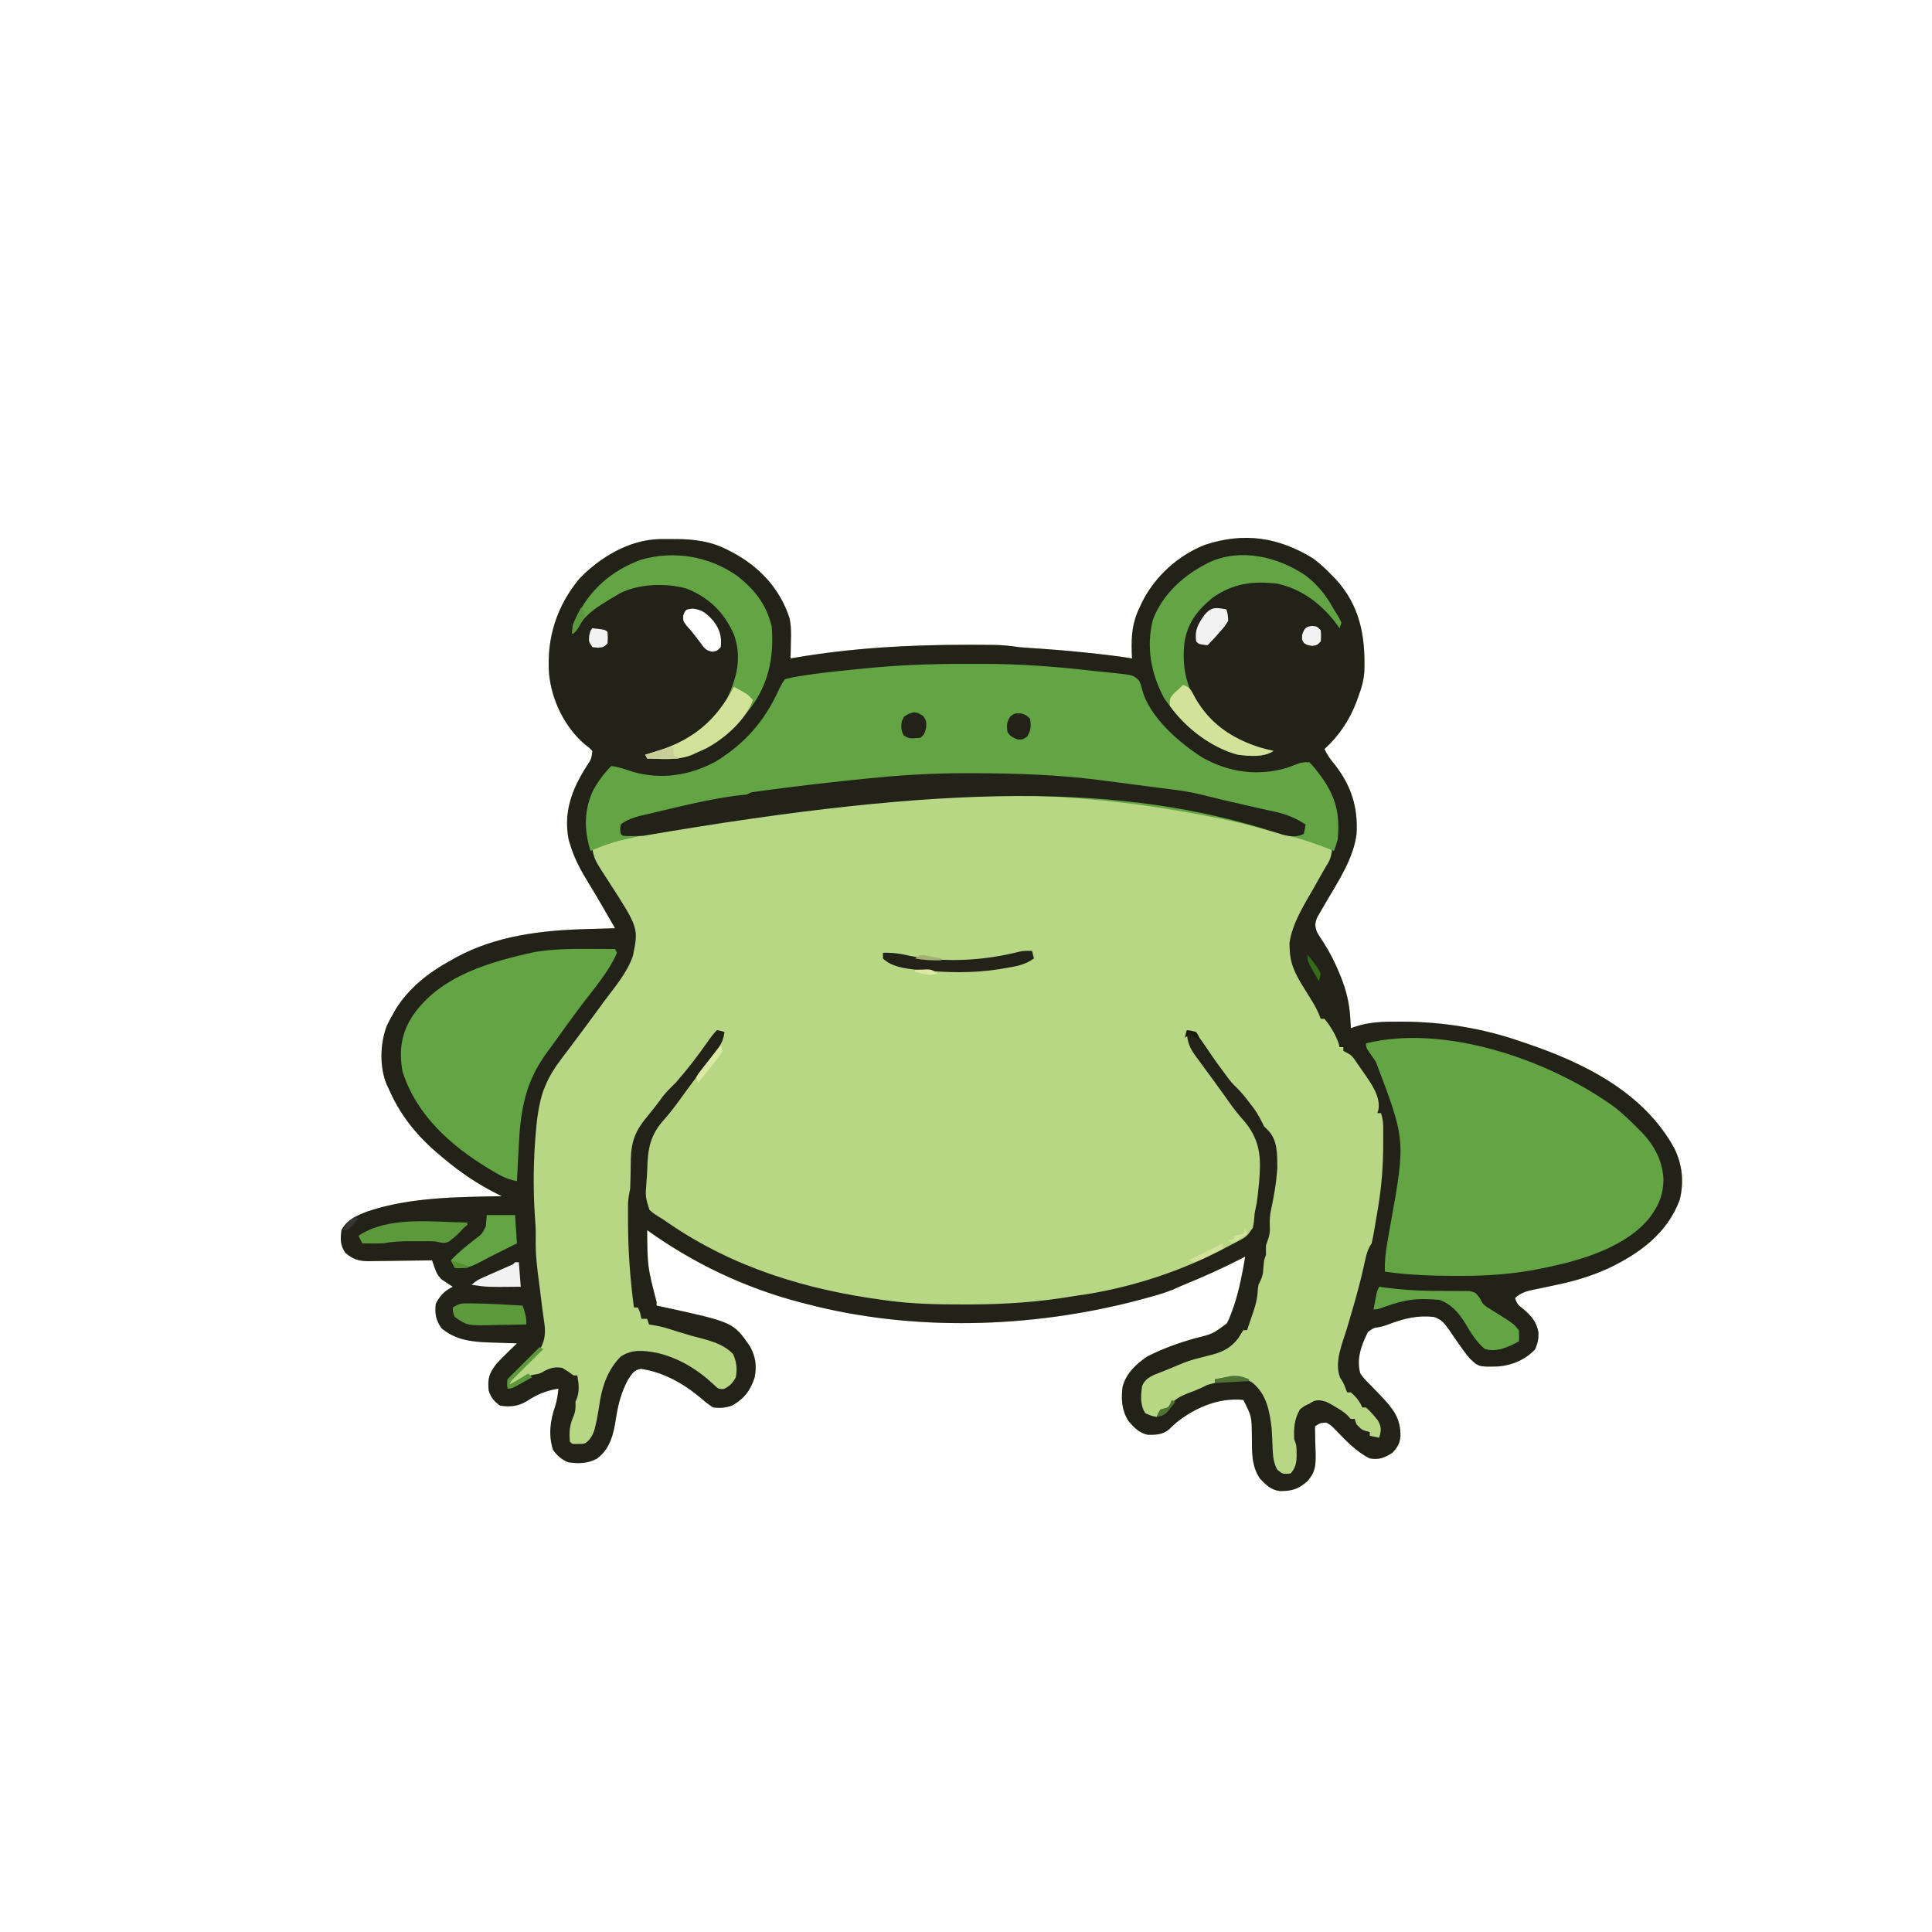
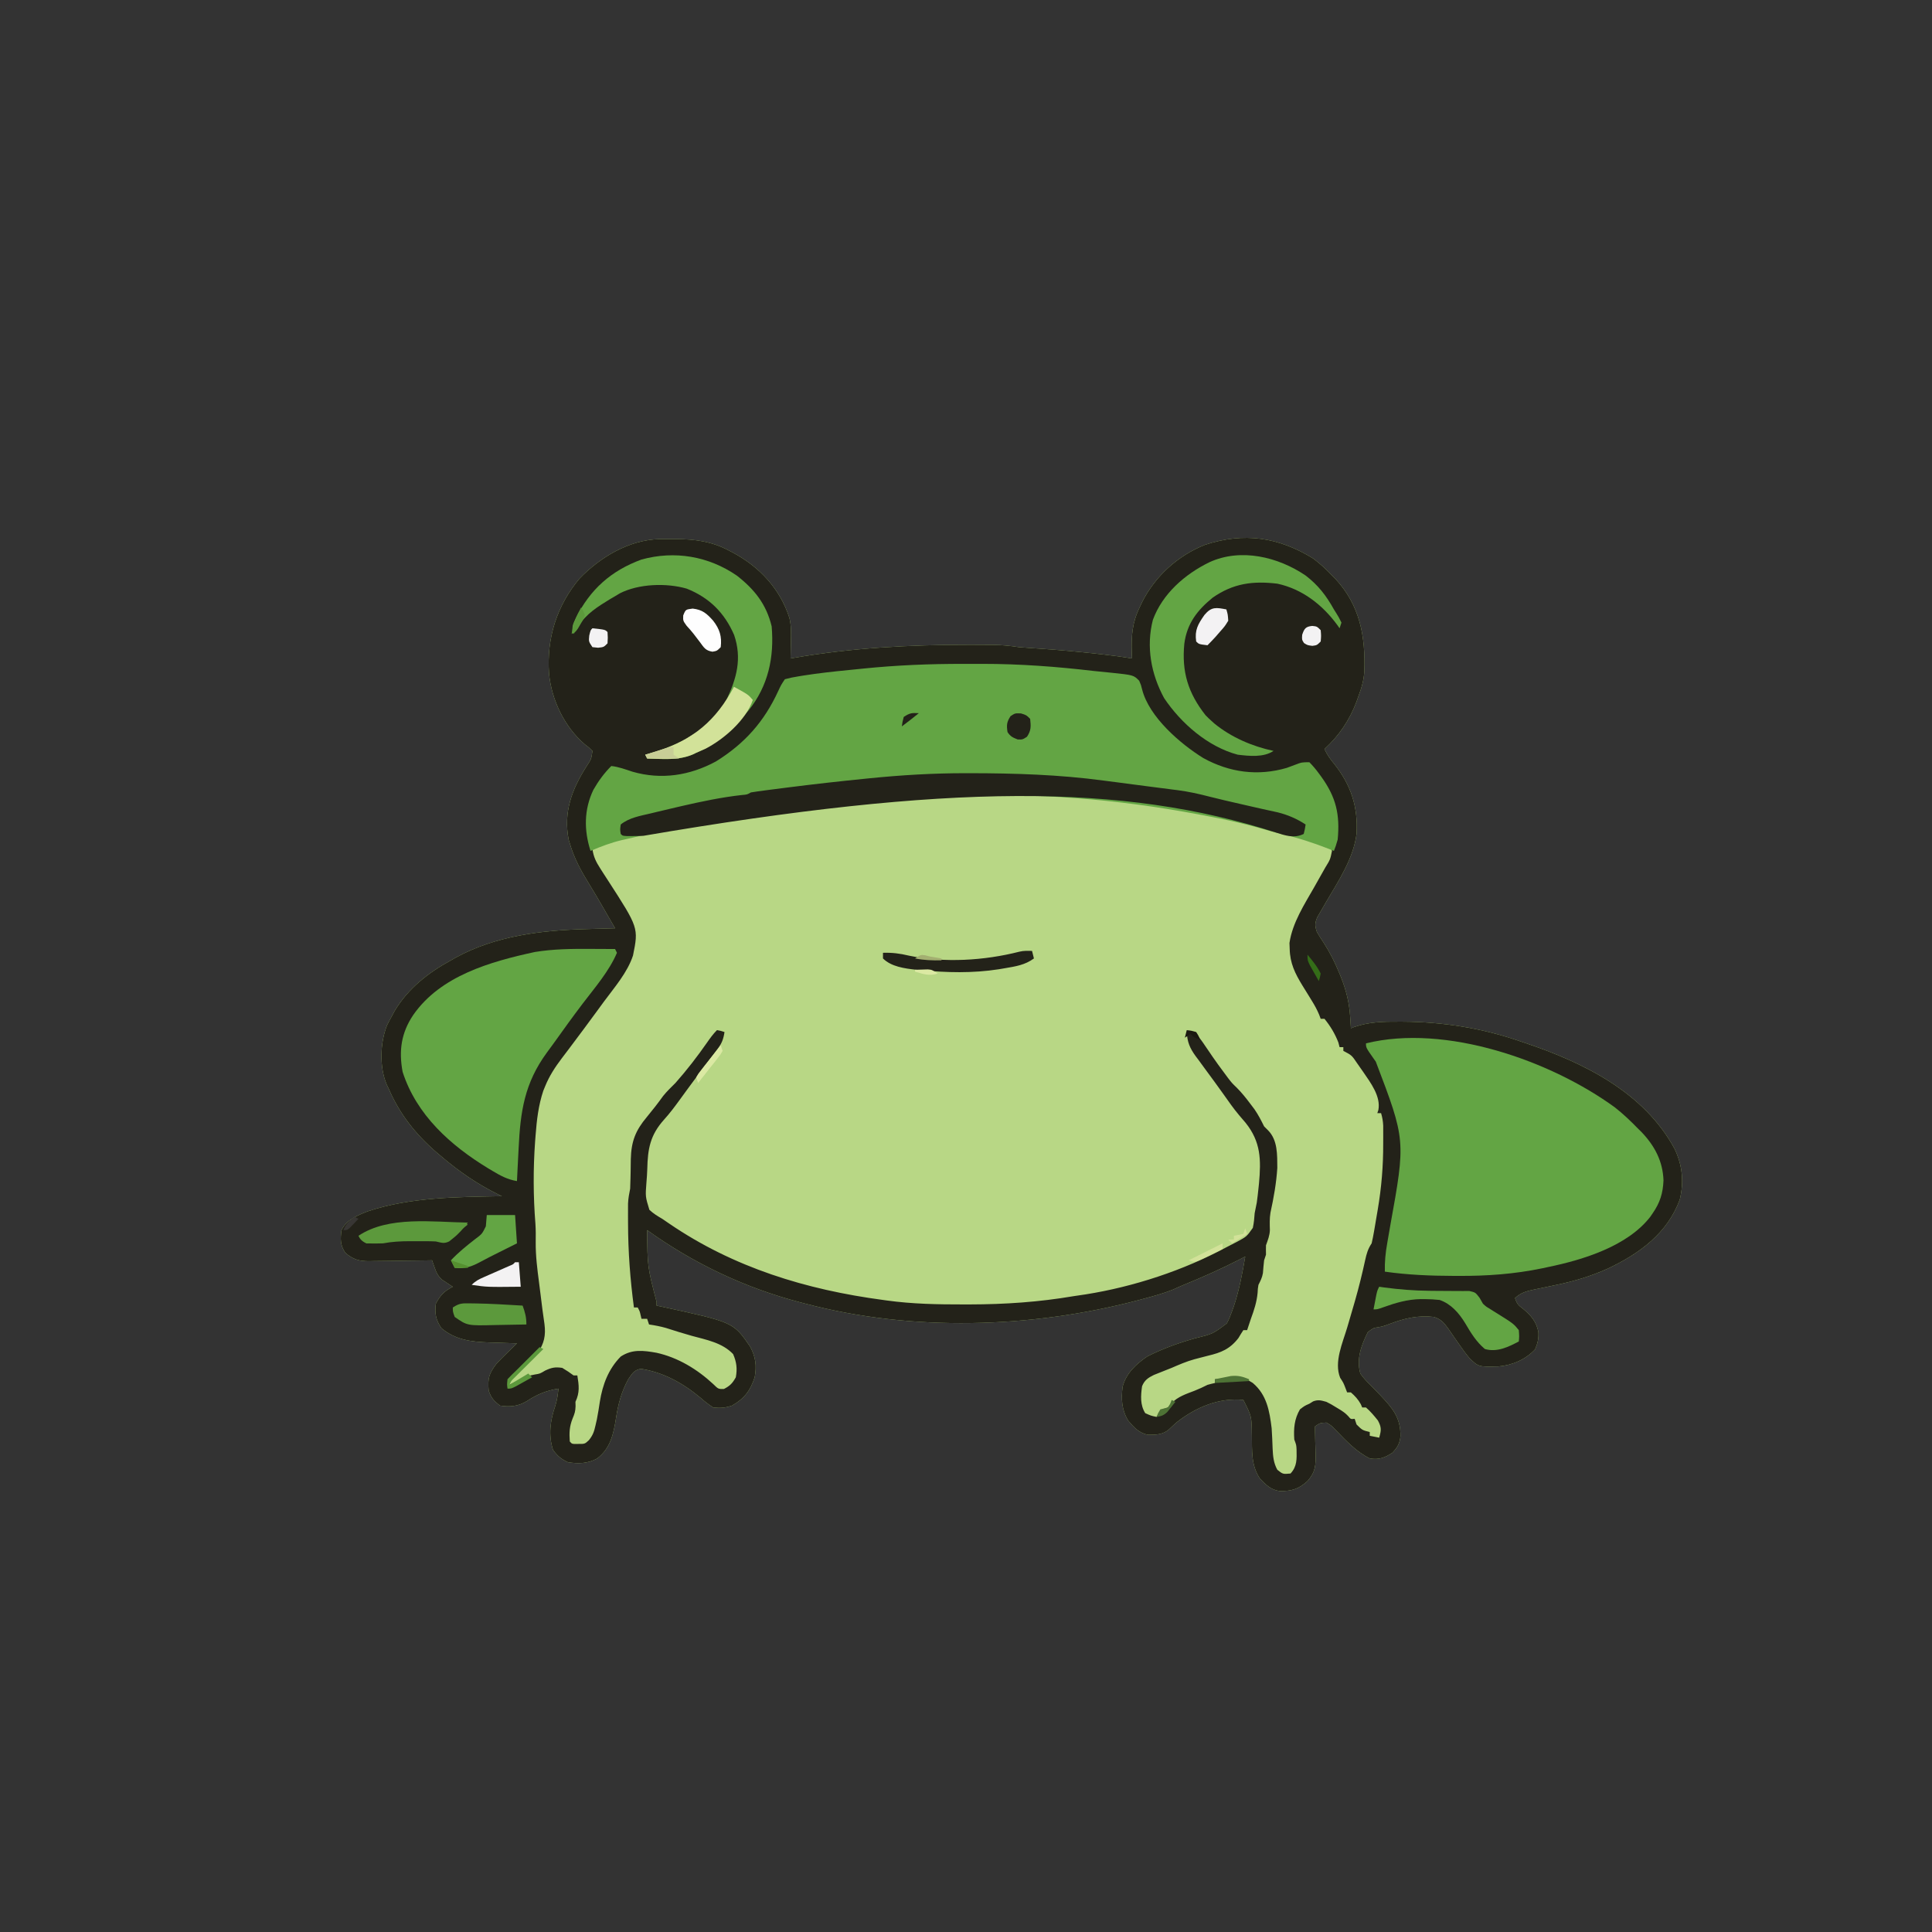
<svg xmlns="http://www.w3.org/2000/svg" version="1.1" width="1024" height="1024">
  <rect width="100%" height="100%" fill="#333333" stroke="none" />
-   <path d="M0 0 C337.92 0 675.84 0 1024 0 C1024 337.92 1024 675.84 1024 1024 C686.08 1024 348.16 1024 0 1024 C0 686.08 0 348.16 0 0 Z " fill="#FEFEFE" transform="translate(0,0)" />
  <path d="M0 0 C3.651 2.74 6.858 5.695 10 9 C10.558 9.562 11.116 10.124 11.691 10.703 C24.85 24.858 27.727 41.225 27.136 59.764 C26.85 64.469 25.673 68.621 24 73 C23.66 73.971 23.319 74.941 22.969 75.941 C19.314 85.608 13.672 94.047 6 101 C7.398 104.07 9.084 106.424 11.25 109 C20.155 120.266 23.835 131.758 23 146 C21.37 158.903 13.536 170.759 7.059 181.746 C6.029 183.5 5.017 185.262 4.008 187.027 C3.105 188.57 3.105 188.57 2.184 190.144 C0.839 193.388 0.876 194.723 2 198 C3.145 199.955 4.363 201.869 5.625 203.75 C8.944 208.898 11.555 214.146 13.875 219.812 C14.161 220.505 14.446 221.198 14.741 221.911 C17.505 228.86 19.157 235.511 19.625 243 C19.7 244.134 19.775 245.269 19.852 246.438 C19.901 247.283 19.95 248.129 20 249 C20.817 248.684 20.817 248.684 21.651 248.361 C29.477 245.65 37.033 245.448 45.25 245.5 C45.964 245.501 46.677 245.502 47.413 245.503 C68.681 245.596 89.894 248.973 110 256 C110.715 256.239 111.431 256.478 112.167 256.725 C143.417 267.202 175.246 282.877 191.547 312.844 C195.704 321.532 196.601 330.453 194.301 339.859 C187.742 357.681 172.951 368.421 156.408 376.274 C147.462 380.343 138.613 383.001 129 385 C126.556 385.512 124.113 386.025 121.672 386.548 C120.096 386.883 118.518 387.207 116.938 387.519 C112.955 388.351 110.014 389.2 107 392 C108.091 395.273 108.685 395.747 111.312 397.75 C115.435 401.194 118.347 404.532 119.379 410.012 C119.584 413.478 118.993 416.017 117.625 419.188 C112.581 424.592 105.532 427.615 98.195 428.238 C87.716 428.492 87.716 428.492 83 424 C80.827 421.444 78.901 418.763 77 416 C75.772 414.229 74.543 412.458 73.312 410.688 C72.752 409.866 72.191 409.045 71.613 408.199 C69.238 404.962 67.858 403.286 64 402 C55.504 401.028 48.295 402.76 40.43 405.746 C37 407 37 407 34.445 407.473 C32.02 407.815 32.02 407.815 29 410 C25.551 416.965 22.798 424.249 25 432 C26.605 434.371 28.523 436.312 30.562 438.312 C31.656 439.438 32.747 440.565 33.836 441.695 C34.642 442.525 34.642 442.525 35.464 443.372 C42.185 450.495 46.394 455.369 46.277 465.234 C45.886 469.137 44.686 471.172 42 474 C37.943 476.646 34.807 477.848 30 477 C22.81 473.405 17.525 467.698 12 462 C9.473 459.402 9.473 459.402 7 458 C3.661 458.184 3.661 458.184 1 460 C0.961 461.639 0.988 463.279 1.043 464.918 C1.075 466.429 1.075 466.429 1.107 467.971 C1.16 470.096 1.225 472.221 1.303 474.346 C1.41 480.606 1.232 484.26 -3 489 C-7.767 493.302 -11.437 494.363 -17.719 494.281 C-22.395 493.705 -25.13 490.918 -28.25 487.625 C-32.964 480.553 -32.367 472.858 -32.479 464.674 C-32.605 454.656 -32.605 454.656 -37 446 C-49.98 444.636 -62.419 450.006 -72.5 457.977 C-73.829 459.164 -75.138 460.374 -76.414 461.617 C-79.613 464.406 -83.515 464.519 -87.582 464.473 C-92.205 463.569 -95.052 460.509 -98 457 C-101.518 451.283 -101.813 445.54 -101 439 C-99.114 431.908 -93.908 427.042 -88 423 C-79.886 418.849 -71.274 415.773 -62.512 413.297 C-53.194 411.006 -53.194 411.006 -45.758 405.422 C-44.62 403.323 -43.796 401.251 -43 399 C-42.664 398.06 -42.327 397.121 -41.98 396.152 C-39.145 387.582 -37.504 378.878 -36 370 C-36.935 370.485 -37.869 370.969 -38.832 371.469 C-48.681 376.516 -58.699 380.967 -68.945 385.145 C-70.753 385.897 -72.537 386.704 -74.316 387.52 C-79.398 389.562 -84.588 390.965 -89.875 392.375 C-91.012 392.679 -92.149 392.983 -93.32 393.296 C-149.484 408.005 -212.586 409.888 -269 395 C-270.459 394.623 -270.459 394.623 -271.948 394.239 C-301.202 386.576 -328.439 373.629 -353 356 C-352.834 375.39 -352.834 375.39 -348 394 C-348 394.66 -348 395.32 -348 396 C-347.005 396.208 -346.01 396.415 -344.984 396.629 C-307.318 404.803 -307.318 404.803 -298.438 417.688 C-295.503 423.155 -294.855 427.911 -296 434 C-298.314 441.126 -301.535 445.289 -308 449 C-311.668 450.223 -314.139 450.396 -318 450 C-320.48 448.362 -322.496 446.827 -324.688 444.875 C-333.857 437.202 -344.346 431.306 -356.312 429.5 C-360.065 430.198 -360.82 431.939 -363 435 C-366.616 441.596 -368.373 448.264 -369.5 455.625 C-370.813 463.981 -372.45 471.814 -379.625 477.125 C-384.56 479.752 -389.554 479.891 -395 479 C-398.719 477.273 -400.437 475.75 -402.875 472.5 C-405.415 464.598 -404.38 456.995 -401.734 449.27 C-400.737 446.189 -400.349 443.213 -400 440 C-406.61 441.066 -411.222 443.015 -416.836 446.66 C-421.277 449.41 -425.91 449.813 -431 449 C-434.282 446.47 -435.692 444.923 -437 441 C-437.52 434.656 -436.94 432.23 -433 427 C-431.161 424.958 -429.226 423.034 -427.25 421.125 C-426.743 420.627 -426.237 420.13 -425.715 419.617 C-424.481 418.407 -423.241 417.203 -422 416 C-422.685 415.98 -423.37 415.96 -424.076 415.94 C-427.218 415.844 -430.359 415.735 -433.5 415.625 C-434.578 415.594 -435.655 415.563 -436.766 415.531 C-446.185 415.187 -454.518 414.227 -462 408 C-464.999 403.688 -465.65 400.2 -465 395 C-462.708 390.585 -460.442 388.221 -456 386 C-456.543 385.66 -457.085 385.319 -457.645 384.969 C-458.718 384.242 -458.718 384.242 -459.812 383.5 C-460.874 382.804 -460.874 382.804 -461.957 382.094 C-464.058 379.941 -464.642 378.647 -465.628 375.869 C-465.888 375.146 -466.148 374.422 -466.416 373.676 C-466.608 373.123 -466.801 372.57 -467 372 C-468.18 372.021 -469.361 372.042 -470.577 372.063 C-474.971 372.136 -479.365 372.182 -483.76 372.22 C-485.659 372.24 -487.559 372.267 -489.458 372.302 C-492.193 372.35 -494.928 372.373 -497.664 372.391 C-498.508 372.411 -499.352 372.432 -500.222 372.453 C-505.635 372.455 -508.726 371.637 -513 368 C-515.702 363.947 -515.639 360.755 -515 356 C-512.202 350.404 -506.59 348.186 -501 346 C-478.408 338.478 -453.577 338.463 -430 338 C-430.652 337.683 -431.305 337.367 -431.977 337.04 C-442.936 331.652 -452.702 324.909 -462 317 C-462.969 316.178 -463.939 315.355 -464.938 314.508 C-475.863 305.003 -484.219 294.393 -490 281 C-490.509 279.952 -490.509 279.952 -491.027 278.883 C-494.969 269.547 -494.568 256.729 -490.875 247.438 C-489.965 245.6 -489.009 243.785 -488 242 C-487.589 241.238 -487.178 240.476 -486.754 239.691 C-479.664 227.89 -468.924 219.472 -457 213 C-455.604 212.203 -455.604 212.203 -454.18 211.391 C-433.054 199.975 -409.052 197.076 -385.438 196.438 C-383.937 196.394 -382.436 196.351 -380.936 196.307 C-377.29 196.201 -373.645 196.099 -370 196 C-371.644 193.145 -373.29 190.291 -374.938 187.438 C-375.434 186.576 -375.93 185.714 -376.442 184.826 C-378.779 180.782 -381.13 176.754 -383.594 172.785 C-387.941 165.779 -391.692 158.981 -394 151 C-394.189 150.385 -394.379 149.77 -394.574 149.137 C-397.508 134.415 -392.816 122.172 -384.998 109.986 C-382.579 106.298 -382.579 106.298 -382 102 C-383.768 100.246 -383.768 100.246 -386.062 98.5 C-396.796 89.283 -403.667 75.028 -405 61 C-406.357 42.293 -400.883 24.981 -388.812 10.625 C-377.853 -0.712 -362.604 -9.829 -346.574 -10.266 C-344.612 -10.271 -342.65 -10.265 -340.688 -10.25 C-339.719 -10.258 -338.75 -10.265 -337.752 -10.273 C-327.768 -10.247 -318.754 -9.032 -309.875 -4.312 C-309.191 -3.958 -308.507 -3.604 -307.803 -3.238 C-293.537 4.348 -282.584 15.967 -277.584 31.541 C-276.592 35.717 -276.683 39.794 -276.812 44.062 C-276.826 44.928 -276.84 45.794 -276.854 46.686 C-276.888 48.791 -276.942 50.895 -277 53 C-276.407 52.895 -275.815 52.789 -275.204 52.68 C-244.653 47.39 -213.722 45.718 -182.75 45.75 C-181.327 45.751 -181.327 45.751 -179.875 45.752 C-177.182 45.759 -174.49 45.775 -171.797 45.797 C-171.007 45.801 -170.217 45.806 -169.404 45.81 C-164.85 45.868 -160.509 46.298 -156 47 C-154.122 47.165 -152.241 47.308 -150.359 47.43 C-149.301 47.501 -148.243 47.573 -147.153 47.647 C-146.03 47.722 -144.907 47.797 -143.75 47.875 C-133.87 48.57 -124.03 49.459 -114.188 50.562 C-113.056 50.689 -111.925 50.816 -110.759 50.947 C-105.812 51.515 -100.908 52.154 -96 53 C-96.046 51.973 -96.093 50.945 -96.141 49.887 C-96.42 41.092 -95.918 34.057 -92 26 C-91.576 25.087 -91.152 24.175 -90.715 23.234 C-83.812 9.468 -71.735 -1.525 -57.352 -7.227 C-36.599 -14.052 -18.349 -11.29 0 0 Z " fill="#B8D785" transform="translate(696,296)" />
  <path d="M0 0 C3.651 2.74 6.858 5.695 10 9 C10.558 9.562 11.116 10.124 11.691 10.703 C24.85 24.858 27.727 41.225 27.136 59.764 C26.85 64.469 25.673 68.621 24 73 C23.66 73.971 23.319 74.941 22.969 75.941 C19.314 85.608 13.672 94.047 6 101 C7.398 104.07 9.084 106.424 11.25 109 C20.155 120.266 23.835 131.758 23 146 C21.37 158.903 13.536 170.759 7.059 181.746 C6.029 183.5 5.017 185.262 4.008 187.027 C3.105 188.57 3.105 188.57 2.184 190.144 C0.839 193.388 0.876 194.723 2 198 C3.145 199.955 4.363 201.869 5.625 203.75 C8.944 208.898 11.555 214.146 13.875 219.812 C14.161 220.505 14.446 221.198 14.741 221.911 C17.505 228.86 19.157 235.511 19.625 243 C19.7 244.134 19.775 245.269 19.852 246.438 C19.901 247.283 19.95 248.129 20 249 C20.817 248.684 20.817 248.684 21.651 248.361 C29.477 245.65 37.033 245.448 45.25 245.5 C45.964 245.501 46.677 245.502 47.413 245.503 C68.681 245.596 89.894 248.973 110 256 C110.715 256.239 111.431 256.478 112.167 256.725 C143.417 267.202 175.246 282.877 191.547 312.844 C195.704 321.532 196.601 330.453 194.301 339.859 C187.742 357.681 172.951 368.421 156.408 376.274 C147.462 380.343 138.613 383.001 129 385 C126.556 385.512 124.113 386.025 121.672 386.548 C120.096 386.883 118.518 387.207 116.938 387.519 C112.955 388.351 110.014 389.2 107 392 C108.091 395.273 108.685 395.747 111.312 397.75 C115.435 401.194 118.347 404.532 119.379 410.012 C119.584 413.478 118.993 416.017 117.625 419.188 C112.581 424.592 105.532 427.615 98.195 428.238 C87.716 428.492 87.716 428.492 83 424 C80.827 421.444 78.901 418.763 77 416 C75.772 414.229 74.543 412.458 73.312 410.688 C72.752 409.866 72.191 409.045 71.613 408.199 C69.238 404.962 67.858 403.286 64 402 C55.504 401.028 48.295 402.76 40.43 405.746 C37 407 37 407 34.445 407.473 C32.02 407.815 32.02 407.815 29 410 C25.551 416.965 22.798 424.249 25 432 C26.605 434.371 28.523 436.312 30.562 438.312 C31.656 439.438 32.747 440.565 33.836 441.695 C34.642 442.525 34.642 442.525 35.464 443.372 C42.185 450.495 46.394 455.369 46.277 465.234 C45.886 469.137 44.686 471.172 42 474 C37.943 476.646 34.807 477.848 30 477 C22.81 473.405 17.525 467.698 12 462 C9.473 459.402 9.473 459.402 7 458 C3.661 458.184 3.661 458.184 1 460 C0.961 461.639 0.988 463.279 1.043 464.918 C1.075 466.429 1.075 466.429 1.107 467.971 C1.16 470.096 1.225 472.221 1.303 474.346 C1.41 480.606 1.232 484.26 -3 489 C-7.767 493.302 -11.437 494.363 -17.719 494.281 C-22.395 493.705 -25.13 490.918 -28.25 487.625 C-32.964 480.553 -32.367 472.858 -32.479 464.674 C-32.605 454.656 -32.605 454.656 -37 446 C-49.98 444.636 -62.419 450.006 -72.5 457.977 C-73.829 459.164 -75.138 460.374 -76.414 461.617 C-79.613 464.406 -83.515 464.519 -87.582 464.473 C-92.205 463.569 -95.052 460.509 -98 457 C-101.518 451.283 -101.813 445.54 -101 439 C-99.114 431.908 -93.908 427.042 -88 423 C-79.886 418.849 -71.274 415.773 -62.512 413.297 C-53.194 411.006 -53.194 411.006 -45.758 405.422 C-44.62 403.323 -43.796 401.251 -43 399 C-42.664 398.06 -42.327 397.121 -41.98 396.152 C-39.145 387.582 -37.504 378.878 -36 370 C-36.935 370.485 -37.869 370.969 -38.832 371.469 C-48.681 376.516 -58.699 380.967 -68.945 385.145 C-70.753 385.897 -72.537 386.704 -74.316 387.52 C-79.398 389.562 -84.588 390.965 -89.875 392.375 C-91.012 392.679 -92.149 392.983 -93.32 393.296 C-149.484 408.005 -212.586 409.888 -269 395 C-270.459 394.623 -270.459 394.623 -271.948 394.239 C-301.202 386.576 -328.439 373.629 -353 356 C-352.834 375.39 -352.834 375.39 -348 394 C-348 394.66 -348 395.32 -348 396 C-347.005 396.208 -346.01 396.415 -344.984 396.629 C-307.318 404.803 -307.318 404.803 -298.438 417.688 C-295.503 423.155 -294.855 427.911 -296 434 C-298.314 441.126 -301.535 445.289 -308 449 C-311.668 450.223 -314.139 450.396 -318 450 C-320.48 448.362 -322.496 446.827 -324.688 444.875 C-333.857 437.202 -344.346 431.306 -356.312 429.5 C-360.065 430.198 -360.82 431.939 -363 435 C-366.616 441.596 -368.373 448.264 -369.5 455.625 C-370.813 463.981 -372.45 471.814 -379.625 477.125 C-384.56 479.752 -389.554 479.891 -395 479 C-398.719 477.273 -400.437 475.75 -402.875 472.5 C-405.415 464.598 -404.38 456.995 -401.734 449.27 C-400.737 446.189 -400.349 443.213 -400 440 C-406.61 441.066 -411.222 443.015 -416.836 446.66 C-421.277 449.41 -425.91 449.813 -431 449 C-434.282 446.47 -435.692 444.923 -437 441 C-437.52 434.656 -436.94 432.23 -433 427 C-431.161 424.958 -429.226 423.034 -427.25 421.125 C-426.743 420.627 -426.237 420.13 -425.715 419.617 C-424.481 418.407 -423.241 417.203 -422 416 C-422.685 415.98 -423.37 415.96 -424.076 415.94 C-427.218 415.844 -430.359 415.735 -433.5 415.625 C-434.578 415.594 -435.655 415.563 -436.766 415.531 C-446.185 415.187 -454.518 414.227 -462 408 C-464.999 403.688 -465.65 400.2 -465 395 C-462.708 390.585 -460.442 388.221 -456 386 C-456.543 385.66 -457.085 385.319 -457.645 384.969 C-458.718 384.242 -458.718 384.242 -459.812 383.5 C-460.874 382.804 -460.874 382.804 -461.957 382.094 C-464.058 379.941 -464.642 378.647 -465.628 375.869 C-465.888 375.146 -466.148 374.422 -466.416 373.676 C-466.608 373.123 -466.801 372.57 -467 372 C-468.18 372.021 -469.361 372.042 -470.577 372.063 C-474.971 372.136 -479.365 372.182 -483.76 372.22 C-485.659 372.24 -487.559 372.267 -489.458 372.302 C-492.193 372.35 -494.928 372.373 -497.664 372.391 C-498.508 372.411 -499.352 372.432 -500.222 372.453 C-505.635 372.455 -508.726 371.637 -513 368 C-515.702 363.947 -515.639 360.755 -515 356 C-512.202 350.404 -506.59 348.186 -501 346 C-478.408 338.478 -453.577 338.463 -430 338 C-430.652 337.683 -431.305 337.367 -431.977 337.04 C-442.936 331.652 -452.702 324.909 -462 317 C-462.969 316.178 -463.939 315.355 -464.938 314.508 C-475.863 305.003 -484.219 294.393 -490 281 C-490.509 279.952 -490.509 279.952 -491.027 278.883 C-494.969 269.547 -494.568 256.729 -490.875 247.438 C-489.965 245.6 -489.009 243.785 -488 242 C-487.589 241.238 -487.178 240.476 -486.754 239.691 C-479.664 227.89 -468.924 219.472 -457 213 C-455.604 212.203 -455.604 212.203 -454.18 211.391 C-433.054 199.975 -409.052 197.076 -385.438 196.438 C-383.937 196.394 -382.436 196.351 -380.936 196.307 C-377.29 196.201 -373.645 196.099 -370 196 C-371.644 193.145 -373.29 190.291 -374.938 187.438 C-375.434 186.576 -375.93 185.714 -376.442 184.826 C-378.779 180.782 -381.13 176.754 -383.594 172.785 C-387.941 165.779 -391.692 158.981 -394 151 C-394.189 150.385 -394.379 149.77 -394.574 149.137 C-397.508 134.415 -392.816 122.172 -384.998 109.986 C-382.579 106.298 -382.579 106.298 -382 102 C-383.768 100.246 -383.768 100.246 -386.062 98.5 C-396.796 89.283 -403.667 75.028 -405 61 C-406.357 42.293 -400.883 24.981 -388.812 10.625 C-377.853 -0.712 -362.604 -9.829 -346.574 -10.266 C-344.612 -10.271 -342.65 -10.265 -340.688 -10.25 C-339.719 -10.258 -338.75 -10.265 -337.752 -10.273 C-327.768 -10.247 -318.754 -9.032 -309.875 -4.312 C-309.191 -3.958 -308.507 -3.604 -307.803 -3.238 C-293.537 4.348 -282.584 15.967 -277.584 31.541 C-276.592 35.717 -276.683 39.794 -276.812 44.062 C-276.826 44.928 -276.84 45.794 -276.854 46.686 C-276.888 48.791 -276.942 50.895 -277 53 C-276.407 52.895 -275.815 52.789 -275.204 52.68 C-244.653 47.39 -213.722 45.718 -182.75 45.75 C-181.327 45.751 -181.327 45.751 -179.875 45.752 C-177.182 45.759 -174.49 45.775 -171.797 45.797 C-171.007 45.801 -170.217 45.806 -169.404 45.81 C-164.85 45.868 -160.509 46.298 -156 47 C-154.122 47.165 -152.241 47.308 -150.359 47.43 C-149.301 47.501 -148.243 47.573 -147.153 47.647 C-146.03 47.722 -144.907 47.797 -143.75 47.875 C-133.87 48.57 -124.03 49.459 -114.188 50.562 C-113.056 50.689 -111.925 50.816 -110.759 50.947 C-105.812 51.515 -100.908 52.154 -96 53 C-96.046 51.973 -96.093 50.945 -96.141 49.887 C-96.42 41.092 -95.918 34.057 -92 26 C-91.576 25.087 -91.152 24.175 -90.715 23.234 C-83.812 9.468 -71.735 -1.525 -57.352 -7.227 C-36.599 -14.052 -18.349 -11.29 0 0 Z M-348.76 144.223 C-351.912 144.979 -355.071 145.699 -358.234 146.406 C-360.115 146.833 -361.995 147.26 -363.875 147.688 C-364.683 147.866 -365.492 148.044 -366.325 148.227 C-371.878 149.522 -376.867 151.528 -382 154 C-381.426 158.122 -380.086 160.837 -377.832 164.316 C-377.186 165.329 -376.539 166.342 -375.873 167.385 C-375.193 168.433 -374.513 169.482 -373.812 170.562 C-357.532 195.738 -357.532 195.738 -360.492 210.445 C-363.485 219.547 -370.383 227.384 -376 235 C-377.159 236.586 -378.318 238.172 -379.477 239.758 C-384.094 246.063 -388.744 252.342 -393.449 258.582 C-393.995 259.306 -394.541 260.031 -395.104 260.777 C-396.127 262.133 -397.153 263.486 -398.182 264.838 C-401.757 269.567 -404.833 274.225 -407.062 279.75 C-407.544 280.918 -407.544 280.918 -408.035 282.109 C-410.613 289.832 -411.51 297.597 -412.125 305.688 C-412.209 306.775 -412.293 307.863 -412.38 308.984 C-413.425 323.568 -413.377 338.065 -412.215 352.637 C-412.006 355.903 -412.002 359.104 -412.062 362.375 C-412.125 369.612 -411.233 376.653 -410.287 383.814 C-409.999 386.006 -409.726 388.2 -409.457 390.395 C-408.519 398.075 -408.519 398.075 -407.426 405.734 C-406.644 411.734 -407.563 416.078 -411 421 C-413.473 423.656 -416.074 426.171 -418.688 428.688 C-420.071 430.02 -421.45 431.357 -422.824 432.699 C-423.434 433.285 -424.043 433.871 -424.671 434.475 C-426.219 435.914 -426.219 435.914 -426 438 C-425.227 437.598 -425.227 437.598 -424.438 437.188 C-416.405 433.274 -416.405 433.274 -412.438 432.5 C-409.823 432.083 -409.823 432.083 -407.062 430.438 C-403.604 428.814 -401.77 428.45 -398 429 C-394.75 431 -394.75 431 -392 433 C-391.34 433 -390.68 433 -390 433 C-389.142 438.323 -388.641 442.004 -391 447 C-390.979 447.763 -390.959 448.526 -390.938 449.312 C-391 452.011 -391.473 453.367 -392.5 455.812 C-394.214 460.066 -394.32 463.439 -394 468 C-392.843 469.37 -392.843 469.37 -389.688 469.312 C-386.035 469.343 -386.035 469.343 -383.871 467.324 C-381.741 464.679 -381.111 462.8 -380.375 459.5 C-380.134 458.44 -379.893 457.381 -379.645 456.289 C-379.031 453.158 -378.531 450.03 -378.062 446.875 C-376.618 437.88 -373.501 429.58 -367 423 C-360.887 418.965 -354.919 419.78 -348 421 C-336.649 423.511 -326.412 429.74 -317.938 437.625 C-315.279 440.238 -315.279 440.238 -312.312 440.188 C-309.084 438.53 -307.793 437.187 -306 434 C-305.165 429.422 -305.587 425.952 -307.438 421.688 C-313.202 415.642 -321.523 414.157 -329.359 412.012 C-333.964 410.732 -338.511 409.289 -343.062 407.832 C-346.03 406.991 -348.951 406.449 -352 406 C-352.495 404.515 -352.495 404.515 -353 403 C-353.99 403 -354.98 403 -356 403 C-356.144 402.381 -356.289 401.763 -356.438 401.125 C-356.932 398.967 -356.932 398.967 -358 397 C-358.66 397 -359.32 397 -360 397 C-361.994 382.093 -363.085 367.489 -363.125 352.438 C-363.13 351.199 -363.134 349.961 -363.139 348.685 C-363.137 347.509 -363.135 346.333 -363.133 345.121 C-363.132 344.063 -363.131 343.006 -363.129 341.916 C-363.007 339.158 -362.549 336.698 -362 334 C-361.902 332.11 -361.846 330.217 -361.824 328.324 C-361.8 327.248 -361.777 326.173 -361.752 325.064 C-361.709 322.825 -361.678 320.585 -361.658 318.346 C-361.417 308.936 -359.17 303.186 -353.125 296 C-350.125 292.376 -347.263 288.708 -344.52 284.887 C-342.522 282.407 -340.255 280.248 -338 278 C-331.944 271.171 -326.442 264.028 -321.224 256.545 C-319.587 254.199 -318.028 252.028 -316 250 C-313.875 250.375 -313.875 250.375 -312 251 C-312.547 254.693 -313.417 257.009 -315.668 259.977 C-316.225 260.72 -316.781 261.464 -317.354 262.23 C-317.959 263.02 -318.564 263.811 -319.188 264.625 C-320.468 266.328 -321.748 268.031 -323.027 269.734 C-323.686 270.605 -324.344 271.476 -325.023 272.373 C-326.931 274.908 -328.816 277.457 -330.691 280.016 C-331.283 280.822 -331.875 281.629 -332.485 282.46 C-333.661 284.069 -334.833 285.68 -336.002 287.293 C-338.556 290.797 -341.112 294.204 -344.031 297.414 C-351.399 305.645 -352.69 312.858 -352.93 323.57 C-352.999 325.975 -353.176 328.353 -353.375 330.75 C-353.957 338.214 -353.957 338.214 -351.809 345.227 C-349.694 347.223 -347.516 348.534 -345 350 C-343.779 350.824 -342.563 351.657 -341.352 352.496 C-307.163 375.858 -268.704 387.567 -228 393 C-227.336 393.093 -226.671 393.186 -225.987 393.281 C-212.46 395.146 -199.016 395.399 -185.375 395.375 C-183.696 395.375 -183.696 395.375 -181.982 395.374 C-163.305 395.339 -145.424 394.132 -127 391 C-124.851 390.679 -122.701 390.36 -120.551 390.043 C-95.083 385.999 -68.706 377.334 -45.993 365.076 C-44.134 364.072 -42.255 363.123 -40.367 362.176 C-35.247 359.417 -35.247 359.417 -31.977 354.805 C-31.396 352.187 -31.186 349.674 -31 347 C-30.627 345.125 -30.251 343.25 -29.875 341.375 C-29.537 338.913 -29.246 336.471 -29 334 C-28.908 333.124 -28.816 332.249 -28.721 331.347 C-27.561 318.699 -27.687 309.24 -35.817 299.091 C-36.952 297.737 -38.1 296.393 -39.259 295.06 C-42.234 291.54 -44.84 287.76 -47.5 284 C-48.576 282.503 -49.654 281.007 -50.734 279.512 C-51.269 278.771 -51.803 278.03 -52.354 277.267 C-54.04 274.945 -55.745 272.638 -57.453 270.332 C-58.552 268.826 -59.651 267.319 -60.75 265.812 C-61.264 265.13 -61.777 264.447 -62.307 263.744 C-65.424 259.432 -66.696 256.333 -67 251 C-64.797 251.105 -64.797 251.105 -62 252 C-60.202 254.086 -58.743 256.027 -57.25 258.312 C-56.378 259.589 -55.504 260.865 -54.629 262.141 C-54.192 262.786 -53.755 263.431 -53.305 264.096 C-51.334 266.972 -49.271 269.766 -47.188 272.562 C-46.157 273.957 -46.157 273.957 -45.105 275.379 C-43.032 278.058 -43.032 278.058 -40.527 280.469 C-37.863 283.137 -35.635 285.921 -33.375 288.938 C-32.62 289.937 -31.864 290.936 -31.086 291.965 C-29.079 294.885 -27.563 297.829 -26 301 C-25.319 301.681 -24.639 302.361 -23.938 303.062 C-18.742 308.258 -19.051 316.088 -19 323 C-19.503 331.024 -20.919 338.917 -22.633 346.762 C-23.14 349.853 -23.025 352.846 -22.938 355.969 C-23.026 358.857 -24.019 361.302 -25 364 C-25.039 365.666 -25.045 367.334 -25 369 C-25.33 369.99 -25.66 370.98 -26 372 C-26.261 374.246 -26.442 376.492 -26.621 378.746 C-27.028 381.166 -27.906 382.821 -29 385 C-29.341 387.053 -29.341 387.053 -29.438 389.188 C-29.89 394.106 -31.306 398.386 -33 403 C-33.392 404.176 -33.784 405.351 -34.188 406.562 C-34.456 407.367 -34.724 408.171 -35 409 C-35.66 409 -36.32 409 -37 409 C-37.899 410.381 -38.795 411.767 -39.609 413.199 C-44.114 419.032 -48.813 420.929 -55.75 422.562 C-57.363 422.976 -58.975 423.394 -60.586 423.816 C-61.353 424.016 -62.119 424.216 -62.909 424.422 C-67.1 425.58 -71.023 427.269 -75 429 C-76.043 429.414 -77.086 429.828 -78.16 430.254 C-79.242 430.686 -80.323 431.118 -81.438 431.562 C-82.426 431.956 -83.415 432.349 -84.434 432.754 C-87.466 434.226 -89.439 435.573 -90.688 438.75 C-91.381 443.743 -91.757 448.614 -89 453 C-85.97 454.372 -85.97 454.372 -83 455 C-82.567 454.361 -82.134 453.721 -81.688 453.062 C-80 451 -80 451 -77 450 C-76.361 449.257 -75.721 448.515 -75.062 447.75 C-71.71 444.202 -67.309 442.843 -62.84 441.113 C-60.473 440.185 -58.264 439.145 -56 438 C-54.676 437.632 -53.344 437.288 -52 437 C-52 436.34 -52 435.68 -52 435 C-50.783 435.021 -49.566 435.041 -48.312 435.062 C-45.781 435.08 -43.901 434.974 -41.438 434.312 C-37.741 433.839 -35.05 435.054 -32 437 C-24.603 443.224 -23.118 451.803 -22 461 C-21.757 464.616 -21.612 468.237 -21.482 471.859 C-21.288 475.944 -20.983 479.384 -19 483 C-16.046 485.37 -16.046 485.37 -12 485 C-8.446 481.192 -8.707 477.224 -8.797 472.305 C-8.924 469.841 -8.924 469.841 -10 467 C-10.397 461.15 -10.003 456.16 -7 451 C-4.562 449.125 -4.562 449.125 -2 448 C-1.34 447.587 -0.68 447.175 0 446.75 C2.722 445.729 4.203 446.246 7 447 C9.57 448.305 9.57 448.305 12.125 449.875 C12.973 450.388 13.821 450.901 14.695 451.43 C17 453 17 453 18.68 454.695 C19.928 456.234 19.928 456.234 22 456 C22.33 456.99 22.66 457.98 23 459 C26.055 462.033 26.055 462.033 30 463 C30 463.66 30 464.32 30 465 C31.65 465.33 33.3 465.66 35 466 C36.12 462.079 36.287 460.532 34.312 456.875 C32.312 454.388 30.411 452.089 28 450 C27.34 450 26.68 450 26 450 C25.753 449.423 25.505 448.845 25.25 448.25 C23.817 445.671 22.216 443.939 20 442 C19.34 442 18.68 442 18 442 C17.732 441.299 17.464 440.598 17.188 439.875 C16.066 436.945 16.066 436.945 14.312 434.25 C10.953 425.932 15.619 415.789 18.064 407.558 C19.221 403.664 20.355 399.762 21.484 395.859 C21.817 394.711 21.817 394.711 22.156 393.539 C24.204 386.401 25.975 379.211 27.554 371.954 C28.329 368.454 28.988 366.019 31 363 C31.49 360.932 31.897 358.845 32.254 356.75 C32.469 355.501 32.683 354.252 32.904 352.965 C33.067 351.986 33.067 351.986 33.232 350.988 C33.557 349.033 33.895 347.081 34.232 345.129 C36.226 333.359 37.168 321.995 37.125 310.062 C37.129 308.953 37.133 307.844 37.137 306.701 C37.135 305.636 37.134 304.57 37.133 303.473 C37.132 302.516 37.131 301.56 37.129 300.574 C37.012 298.231 36.665 296.242 36 294 C35.34 294 34.68 294 34 294 C34.189 293.437 34.379 292.873 34.574 292.293 C35.916 285.068 30.451 277.882 26.571 272.204 C26.032 271.435 25.493 270.667 24.938 269.875 C24.141 268.737 24.141 268.737 23.329 267.575 C20.447 263.302 20.447 263.302 16 261 C16 260.34 16 259.68 16 259 C15.34 259 14.68 259 14 259 C13.794 258.196 13.587 257.391 13.375 256.562 C11.593 251.945 9.138 247.838 6 244 C5.34 244 4.68 244 4 244 C3.727 243.271 3.453 242.542 3.172 241.791 C2.051 239.122 0.773 236.805 -0.75 234.348 C-1.539 233.059 -1.539 233.059 -2.344 231.744 C-3.446 229.959 -4.55 228.175 -5.656 226.393 C-9.604 219.934 -12.273 214.585 -12.438 206.875 C-12.477 205.862 -12.517 204.849 -12.559 203.805 C-10.974 193.013 -4.631 183.353 0.688 174 C1.705 172.197 2.72 170.392 3.735 168.588 C4.645 166.971 5.56 165.356 6.475 163.742 C9.053 159.559 9.053 159.559 10.004 154.906 C8.406 151.872 6.125 151.564 2.938 150.5 C2 150.185 2 150.185 1.044 149.863 C-4.759 147.964 -10.663 146.494 -16.601 145.088 C-20.135 144.233 -23.623 143.265 -27.113 142.25 C-37.594 139.218 -48.154 136.995 -58.875 135 C-59.78 134.83 -60.684 134.66 -61.617 134.485 C-146.864 118.542 -230.613 121.073 -348.76 144.223 Z " fill="#232219" transform="translate(696,296)" />
  <path d="M0 0 C3.295 0.005 6.59 0 9.885 -0.006 C29.728 -0.014 49.149 1.436 68.862 3.75 C71.946 4.098 75.03 4.394 78.121 4.677 C90.03 5.921 90.03 5.921 93.031 8.935 C93.984 11.13 93.984 11.13 94.582 13.541 C98.254 28.121 114.788 42.362 127.047 49.943 C140.947 57.567 155.878 59.599 171.234 55.13 C172.699 54.608 174.158 54.067 175.609 53.505 C179.234 52.13 179.234 52.13 183.234 52.13 C185.097 54.036 186.61 55.811 188.172 57.943 C188.61 58.537 189.049 59.132 189.501 59.745 C197.39 70.706 199.498 79.782 198.234 93.13 C197.207 96.642 197.207 96.642 196.234 99.13 C195.265 98.744 194.295 98.357 193.297 97.958 C185.136 94.765 177.116 92.173 168.571 90.188 C165.059 89.352 161.597 88.394 158.132 87.386 C147.647 84.35 137.084 82.126 126.359 80.13 C125.002 79.876 125.002 79.876 123.617 79.616 C38.37 63.672 -45.379 66.203 -163.53 89.353 C-166.67 90.107 -169.815 90.828 -172.965 91.537 C-174.836 91.963 -176.707 92.39 -178.578 92.818 C-179.378 92.996 -180.178 93.174 -181.003 93.358 C-186.838 94.724 -192.256 96.785 -197.766 99.13 C-201.293 88.182 -201.26 77.199 -196.27 66.763 C-193.598 62.085 -190.574 57.939 -186.766 54.13 C-182.82 54.567 -179.153 55.97 -175.391 57.193 C-160.198 61.522 -145.172 59.209 -131.321 51.716 C-116.12 42.28 -105.799 30.694 -98.324 14.466 C-96.766 11.13 -96.766 11.13 -94.766 8.13 C-92.255 7.45 -89.918 6.966 -87.36 6.576 C-86.606 6.452 -85.853 6.329 -85.077 6.202 C-77.003 4.927 -68.887 4.048 -60.755 3.25 C-58.267 3.005 -55.78 2.75 -53.293 2.494 C-35.493 0.683 -17.895 -0.035 0 0 Z " fill="#63A544" transform="translate(510.766,351.87)" />
  <path d="M0 0 C4.294 3.384 8.185 7.082 12 11 C12.683 11.674 13.366 12.348 14.07 13.043 C21.03 20.349 25.318 28.445 25.688 38.625 C25.387 45.456 23.868 50.388 20 56 C19.348 56.949 19.348 56.949 18.684 57.918 C6.592 73.524 -16.937 80.741 -35.5 84.562 C-36.462 84.771 -37.423 84.979 -38.414 85.193 C-53.372 88.308 -68.076 89.348 -83.312 89.25 C-84.114 89.248 -84.915 89.246 -85.741 89.245 C-97.918 89.213 -109.929 88.718 -122 87 C-122.133 81.866 -121.66 77.064 -120.758 72.004 C-120.629 71.253 -120.501 70.501 -120.369 69.728 C-119.96 67.338 -119.543 64.95 -119.125 62.562 C-110.94 17.318 -110.94 17.318 -126.797 -24.303 C-127.392 -25.143 -127.392 -25.143 -128 -26 C-132 -31.695 -132 -31.695 -132 -34 C-89.709 -44.433 -33.967 -24.797 0 0 Z " fill="#63A544" transform="translate(856,587)" />
  <path d="M0 0 C1.286 0.005 2.572 0.009 3.896 0.014 C7.035 0.025 10.174 0.042 13.312 0.062 C13.808 1.053 13.808 1.053 14.312 2.062 C10.102 11.9 2.668 20.433 -3.758 28.875 C-9.093 35.887 -14.232 43.037 -19.353 50.206 C-20.489 51.786 -21.645 53.352 -22.805 54.914 C-34.722 71.175 -36.865 86.135 -37.812 105.75 C-37.899 107.434 -37.986 109.119 -38.074 110.803 C-38.286 114.889 -38.489 118.976 -38.688 123.062 C-43.731 122.214 -47.28 120.28 -51.625 117.688 C-52.374 117.242 -53.122 116.796 -53.893 116.337 C-73.919 104.159 -91.949 88.018 -99.293 65.18 C-101.368 54.043 -100.064 44.541 -93.688 35.062 C-79.201 14.162 -52.71 6.753 -29.227 1.641 C-19.494 0.051 -9.844 -0.066 0 0 Z " fill="#63A544" transform="translate(312.688,502.938)" />
  <path d="M0 0 C0.855 -0 1.71 -0 2.591 -0 C26.067 0.023 49.78 0.763 73.071 3.895 C75.596 4.234 78.124 4.555 80.652 4.875 C85.535 5.498 90.415 6.144 95.293 6.796 C98.256 7.188 101.219 7.566 104.184 7.941 C106.102 8.19 108.02 8.439 109.938 8.688 C111.227 8.847 111.227 8.847 112.542 9.01 C118.186 9.754 123.606 10.95 129.115 12.38 C134.531 13.775 139.987 15 145.438 16.25 C147.103 16.634 147.103 16.634 148.803 17.025 C154.3 18.29 159.799 19.54 165.317 20.713 C170.72 22.039 175.595 24.133 180.25 27.188 C179.875 29.625 179.875 29.625 179.25 32.188 C174.366 34.629 169.603 33.096 164.688 31.5 C82.995 5.278 -8.705 5.439 -170.75 33.188 C-172.623 33.281 -174.5 33.317 -176.375 33.312 C-177.357 33.315 -178.34 33.318 -179.352 33.32 C-181.75 33.188 -181.75 33.188 -182.75 32.188 C-183.125 29.812 -183.125 29.812 -182.75 27.188 C-178.205 23.528 -172.425 22.635 -166.875 21.312 C-165.819 21.056 -164.762 20.799 -163.674 20.534 C-160.369 19.738 -157.061 18.959 -153.75 18.188 C-152.717 17.947 -151.684 17.706 -150.62 17.458 C-139.933 14.995 -129.324 12.757 -118.418 11.547 C-115.782 11.338 -115.782 11.338 -113.75 10.188 C-111.31 9.796 -108.88 9.45 -106.43 9.137 C-105.298 8.989 -105.298 8.989 -104.143 8.837 C-101.638 8.512 -99.132 8.193 -96.625 7.875 C-95.766 7.765 -94.906 7.655 -94.021 7.542 C-80.471 5.818 -66.905 4.297 -53.312 2.938 C-52.493 2.855 -51.674 2.772 -50.829 2.687 C-33.877 0.989 -17.04 -0.019 0 0 Z " fill="#232219" transform="translate(511.75,409.812)" />
  <path d="M0 0 C9.432 7.339 15.69 15.229 18.5 26.945 C19.904 43.282 16.731 58.472 6.235 71.517 C-1.794 80.992 -9.985 88.987 -21.5 93.945 C-22.173 94.266 -22.846 94.587 -23.539 94.918 C-31.112 98.061 -39.463 97.194 -47.5 96.945 C-47.83 96.285 -48.16 95.625 -48.5 94.945 C-47.473 94.654 -46.445 94.363 -45.387 94.062 C-28.407 89.104 -14.62 81.78 -5.5 65.945 C-0.038 54.484 2.85 43.929 -1.402 31.488 C-6.479 19.728 -14.59 11.689 -26.5 6.945 C-37.241 3.819 -51.965 4.334 -61.891 9.383 C-62.752 9.898 -63.613 10.414 -64.5 10.945 C-65.485 11.523 -66.47 12.1 -67.484 12.695 C-73.846 16.6 -79.763 20.292 -83.812 26.695 C-84.324 27.495 -84.836 28.294 -85.363 29.117 C-85.738 29.72 -86.114 30.324 -86.5 30.945 C-87.716 27.298 -86.883 25.926 -85.304 22.551 C-77.676 7.311 -66.683 -2.532 -50.5 -8.492 C-32.935 -13.336 -14.972 -10.294 0 0 Z " fill="#63A544" transform="translate(390.5,305.055)" />
  <path d="M0 0 C6.708 5.135 10.946 10.656 15.035 17.992 C15.48 18.701 15.925 19.41 16.383 20.141 C17.535 21.992 17.535 21.992 19.035 24.992 C18.705 25.982 18.375 26.972 18.035 27.992 C17.646 27.435 17.257 26.878 16.855 26.305 C8.999 15.588 -1.667 7.218 -14.91 4.355 C-27.998 2.799 -38.357 4.169 -49.277 11.805 C-57.44 18.491 -62.848 25.487 -64.252 36.183 C-65.693 51.082 -62.262 62.329 -52.965 74.117 C-51.998 75.109 -50.998 76.07 -49.965 76.992 C-49.418 77.485 -48.872 77.977 -48.309 78.484 C-39.346 85.814 -28.209 90.583 -16.965 92.992 C-22.287 96.541 -29.731 95.73 -35.965 94.992 C-51.807 90.759 -65.97 78.394 -74.965 64.992 C-81.881 52.233 -84.578 37.762 -80.902 23.492 C-75.788 9.623 -63.913 -0.688 -50.965 -7.008 C-34.283 -14.667 -14.529 -9.839 0 0 Z " fill="#63A544" transform="translate(691.965,305.008)" />
  <path d="M0 0 C1.375 0.199 1.375 0.199 2.777 0.402 C10.664 1.442 18.449 2.066 26.402 2.145 C27.505 2.16 27.505 2.16 28.63 2.175 C31.627 2.215 34.621 2.255 37.618 2.234 C39.754 2.219 41.888 2.24 44.023 2.266 C45.27 2.263 46.517 2.261 47.802 2.259 C51 3 51 3 53.215 5.881 C53.804 6.911 54.393 7.94 55 9 C56.698 10.557 56.698 10.557 58.531 11.633 C59.177 12.047 59.823 12.46 60.488 12.887 C61.484 13.5 61.484 13.5 62.5 14.125 C71.23 19.6 71.23 19.6 74 23 C74.25 26.25 74.25 26.25 74 29 C68.425 31.952 62.38 34.874 56 33 C51.348 29.078 48.533 24.335 45.482 19.172 C42.245 13.901 38.045 9.049 32 7 C29.361 6.724 26.891 6.572 24.25 6.562 C23.509 6.559 22.769 6.555 22.006 6.551 C14.918 6.695 8.724 8.523 2.098 10.906 C-1 12 -1 12 -3 12 C-2.691 10.374 -2.378 8.749 -2.062 7.125 C-1.888 6.22 -1.714 5.315 -1.535 4.383 C-1 2 -1 2 0 0 Z " fill="#63A544" transform="translate(731,682)" />
  <path d="M0 0 C7.571 4.143 7.571 4.143 10 7 C6.395 17.627 -5.198 27.722 -15 32.812 C-16.658 33.562 -18.324 34.292 -20 35 C-21.007 35.48 -21.007 35.48 -22.035 35.969 C-29.606 39.12 -37.963 38.249 -46 38 C-46.33 37.34 -46.66 36.68 -47 36 C-45.459 35.563 -45.459 35.563 -43.887 35.117 C-24.472 29.448 -11.803 20.599 -1.562 2.875 C-1.047 1.926 -0.531 0.978 0 0 Z " fill="#D2E299" transform="translate(389,364)" />
-   <path d="M0 0 C4.007 1.336 4.385 3.027 6.375 6.688 C14.094 20.304 25.537 28.201 40.348 33.109 C42.89 33.805 45.424 34.448 48 35 C42.677 38.548 35.234 37.738 29 37 C15.087 33.282 1.207 22.764 -7 11 C-7 7 -7 7 -4.625 4.375 C-3.759 3.591 -2.893 2.808 -2 2 C-1.34 1.34 -0.68 0.68 0 0 Z " fill="#D2E299" transform="translate(627,363)" />
  <path d="M0 0 C4.95 0 9.9 0 15 0 C15.495 7.425 15.495 7.425 16 15 C14.961 15.519 13.922 16.039 12.852 16.574 C12.181 16.91 11.509 17.246 10.818 17.592 C9.35 18.325 7.881 19.057 6.41 19.787 C3.234 21.366 0.078 22.958 -3.043 24.645 C-8.005 27.314 -11.343 28.615 -17 28 C-17.66 26.68 -18.32 25.36 -19 24 C-15.1 19.84 -10.795 16.375 -6.305 12.867 C-2.494 10.038 -2.494 10.038 -0.488 5.957 C-0.43 5.249 -0.372 4.542 -0.312 3.812 C-0.209 2.554 -0.106 1.296 0 0 Z " fill="#63A544" transform="translate(258,644)" />
  <path d="M0 0 C0.495 1.98 0.495 1.98 1 4 C-3.732 7.492 -8.771 8.222 -14.438 9.188 C-15.452 9.36 -16.467 9.533 -17.513 9.711 C-31.462 11.902 -45.294 11.526 -59.312 10.188 C-60.059 10.118 -60.805 10.048 -61.573 9.976 C-67.54 9.299 -74.63 8.37 -79 4 C-79 3.01 -79 2.02 -79 1 C-74.136 0.852 -70.029 1.359 -65.312 2.5 C-46.475 6.451 -25.276 5.151 -6.672 0.406 C-4.43 -0.139 -2.296 -0.064 0 0 Z " fill="#232219" transform="translate(547,504)" />
-   <path d="M0 0 C-2.47 3.138 -4.782 5.913 -7.938 8.375 C-8.586 8.898 -9.234 9.422 -9.902 9.961 C-12.68 11.337 -14.004 10.639 -17 10 C-18.695 9.912 -20.393 9.869 -22.09 9.867 C-23.039 9.866 -23.989 9.865 -24.967 9.863 C-26.437 9.869 -26.437 9.869 -27.938 9.875 C-28.914 9.871 -29.89 9.867 -30.896 9.863 C-35.733 9.87 -40.233 10.116 -45 11 C-46.957 11.064 -48.917 11.086 -50.875 11.062 C-51.842 11.053 -52.809 11.044 -53.805 11.035 C-54.529 11.024 -55.254 11.012 -56 11 C-56.66 9.68 -57.32 8.36 -58 7 C-42.106 -3.705 -18.283 -0.246 0 0 Z " fill="#5C993C" transform="translate(248,648)" />
+   <path d="M0 0 C-2.47 3.138 -4.782 5.913 -7.938 8.375 C-8.586 8.898 -9.234 9.422 -9.902 9.961 C-12.68 11.337 -14.004 10.639 -17 10 C-18.695 9.912 -20.393 9.869 -22.09 9.867 C-23.039 9.866 -23.989 9.865 -24.967 9.863 C-26.437 9.869 -26.437 9.869 -27.938 9.875 C-28.914 9.871 -29.89 9.867 -30.896 9.863 C-35.733 9.87 -40.233 10.116 -45 11 C-46.957 11.064 -48.917 11.086 -50.875 11.062 C-51.842 11.053 -52.809 11.044 -53.805 11.035 C-56.66 9.68 -57.32 8.36 -58 7 C-42.106 -3.705 -18.283 -0.246 0 0 Z " fill="#5C993C" transform="translate(248,648)" />
  <path d="M0 0 C0.642 0.006 1.284 0.013 1.946 0.02 C10.473 0.149 18.989 0.674 27.5 1.188 C28.816 4.807 29.5 7.283 29.5 11.188 C25.374 11.287 21.249 11.359 17.122 11.407 C15.722 11.427 14.321 11.454 12.921 11.489 C-1.815 11.847 -1.815 11.847 -8.5 7.188 C-9.5 4.438 -9.5 4.438 -9.5 2.188 C-5.883 -0.224 -4.299 -0.051 0 0 Z " fill="#5C993C" transform="translate(249.5,690.812)" />
  <path d="M0 0 C5.189 0.586 7.473 2.614 10.875 6.438 C14.323 10.879 15.54 14.782 14.875 20.438 C12.875 22.438 12.875 22.438 10.5 22.852 C6.846 22.275 6.029 20.757 3.875 17.812 C1.62 14.778 -0.596 11.876 -3.188 9.125 C-5.125 6.438 -5.125 6.438 -5 3.625 C-3.689 0.347 -3.69 0.517 0 0 Z " fill="#FEFEFE" transform="translate(367.125,322.562)" />
  <path d="M0 0 C0.77 2.641 0.77 2.641 1 6 C-0.801 8.922 -0.801 8.922 -3.312 11.75 C-4.544 13.165 -4.544 13.165 -5.801 14.609 C-7.172 16.1 -8.568 17.568 -10 19 C-14.556 18.444 -14.556 18.444 -16 17 C-16.883 10.945 -15.047 7.855 -11.605 2.918 C-7.875 -1.538 -5.377 -1.014 0 0 Z " fill="#F3F2F3" transform="translate(650,323)" />
  <path d="M0 0 C0.66 0 1.32 0 2 0 C2.33 4.29 2.66 8.58 3 13 C-14.856 13.185 -14.856 13.185 -23 12 C-20.858 9.858 -19.221 9.08 -16.465 7.871 C-15.573 7.476 -14.682 7.081 -13.764 6.674 C-12.831 6.266 -11.898 5.858 -10.938 5.438 C-9.092 4.626 -7.246 3.812 -5.402 2.996 C-4.582 2.637 -3.762 2.278 -2.918 1.908 C-1.037 1.149 -1.037 1.149 0 0 Z " fill="#F3F2F3" transform="translate(273,669)" />
-   <path d="M0 0 C2.5 0.5 2.5 0.5 4.875 2.062 C6.5 4.5 6.5 4.5 6.375 8.125 C5.5 11.5 5.5 11.5 3.5 13.5 C-2.552 14.05 -2.552 14.05 -5.438 12.375 C-7.03 9.565 -6.953 7.672 -6.5 4.5 C-4.517 1.709 -3.37 0.674 0 0 Z " fill="#232219" transform="translate(484.5,377.5)" />
  <path d="M0 0 C2.875 0.875 2.875 0.875 4.875 2.875 C5.314 6.83 5.445 9.031 3.188 12.375 C0.875 13.875 0.875 13.875 -1.688 13.812 C-4.342 12.792 -5.566 12.254 -7.125 9.875 C-7.669 6.222 -7.563 4.532 -5.5 1.438 C-3.125 -0.125 -3.125 -0.125 0 0 Z " fill="#232219" transform="translate(541.125,378.125)" />
  <path d="M0 0 C6.72 0.72 6.72 0.72 8 2 C8.188 4.938 8.188 4.938 8 8 C6 10 6 10 3 10.312 C2.01 10.209 1.02 10.106 0 10 C-2 7 -2 7 -1.688 3.875 C-1 1 -1 1 0 0 Z " fill="#F3F2F3" transform="translate(314,333)" />
  <path d="M0 0 C2.5 0.25 2.5 0.25 4.5 2.25 C4.75 5.25 4.75 5.25 4.5 8.25 C2.5 10.25 2.5 10.25 0.062 10.562 C-2.5 10.25 -2.5 10.25 -4.375 9.062 C-5.5 7.25 -5.5 7.25 -5.312 4.688 C-4.228 1.435 -3.478 0.348 0 0 Z " fill="#F3F2F3" transform="translate(695.5,331.75)" />
  <path d="M0 0 C0.66 0.33 1.32 0.66 2 1 C1.235 1.757 1.235 1.757 0.455 2.529 C-1.845 4.808 -4.141 7.092 -6.438 9.375 C-7.24 10.169 -8.042 10.963 -8.869 11.781 C-9.633 12.542 -10.397 13.302 -11.184 14.086 C-11.891 14.788 -12.598 15.489 -13.326 16.212 C-15.072 17.907 -15.072 17.907 -16 20 C-12.7 18.02 -9.4 16.04 -6 14 C-5.34 14.66 -4.68 15.32 -4 16 C-5.789 17.005 -7.581 18.004 -9.375 19 C-10.373 19.557 -11.37 20.114 -12.398 20.688 C-15 22 -15 22 -17 22 C-17.312 19.812 -17.312 19.812 -17 17 C-15.393 15.275 -13.713 13.619 -12 12 C-10.959 10.966 -9.921 9.928 -8.887 8.887 C-5.924 5.924 -2.962 2.962 0 0 Z " fill="#5C993C" transform="translate(286,714)" />
  <path d="M0 0 C0 1.32 0 2.64 0 4 C0.99 4.66 1.98 5.32 3 6 C-2.61 6 -8.22 6 -14 6 C-14.33 5.34 -14.66 4.68 -15 4 C-12.876 3.33 -10.751 2.664 -8.625 2 C-7.442 1.629 -6.258 1.257 -5.039 0.875 C-2 0 -2 0 0 0 Z " fill="#C8CE97" transform="translate(357,396)" />
  <path d="M0 0 C0.33 0.99 0.66 1.98 1 3 C-0.08 4.901 -0.08 4.901 -1.746 7.012 C-2.336 7.769 -2.926 8.526 -3.533 9.307 C-4.162 10.092 -4.79 10.878 -5.438 11.688 C-6.062 12.485 -6.687 13.282 -7.33 14.104 C-8.878 16.076 -10.434 18.041 -12 20 C-12.33 19.01 -12.66 18.02 -13 17 C-11.92 15.099 -11.92 15.099 -10.254 12.988 C-9.664 12.231 -9.074 11.474 -8.467 10.693 C-7.838 9.908 -7.21 9.122 -6.562 8.312 C-5.938 7.515 -5.313 6.718 -4.67 5.896 C-3.122 3.924 -1.566 1.959 0 0 Z " fill="#DBE9A3" transform="translate(382,554)" />
  <path d="M0 0 C0 0.99 0 1.98 0 3 C-2.432 4.2 -4.87 5.385 -7.312 6.562 C-8.003 6.905 -8.693 7.247 -9.404 7.6 C-14.66 10.113 -14.66 10.113 -18 9 C-12 6 -6 3 0 0 Z " fill="#D2E299" transform="translate(648,659)" />
  <path d="M0 0 C1.141 1.707 1.141 1.707 2 4 C1.172 6.324 1.172 6.324 -0.25 8.688 C-0.709 9.475 -1.168 10.263 -1.641 11.074 C-3 13 -3 13 -5 14 C-4.465 8.652 -2.533 4.642 0 0 Z " fill="#5C993C" transform="translate(308,322)" />
  <path d="M0 0 C0 0.33 0 0.66 0 1 C-5.94 1.33 -11.88 1.66 -18 2 C-18 1.34 -18 0.68 -18 0 C-16.337 -0.353 -14.669 -0.68 -13 -1 C-11.298 -1.34 -11.298 -1.34 -9.562 -1.688 C-5.761 -2.021 -3.491 -1.448 0 0 Z " fill="#4E7335" transform="translate(662,731)" />
  <path d="M0 0 C2.639 3.185 5.183 6.271 7 10 C6.574 12.152 6.574 12.152 6 14 C4.992 12.234 3.994 10.462 3 8.688 C2.443 7.701 1.886 6.715 1.312 5.699 C0 3 0 3 0 0 Z " fill="#346D18" transform="translate(693,506)" />
  <path d="M0 0 C-1.072 1.012 -2.158 2.009 -3.25 3 C-4.155 3.835 -4.155 3.835 -5.078 4.688 C-7 6 -7 6 -11 6 C-11 5.34 -11 4.68 -11 4 C-9.355 2.676 -9.355 2.676 -7.188 1.312 C-6.48 0.855 -5.772 0.397 -5.043 -0.074 C-3 -1 -3 -1 0 0 Z " fill="#D2E299" transform="translate(373,389)" />
  <path d="M0 0 C0.66 0.33 1.32 0.66 2 1 C1.095 2.155 0.176 3.299 -0.75 4.438 C-1.26 5.076 -1.771 5.714 -2.297 6.371 C-4.197 8.188 -5.436 8.604 -8 9 C-7.25 7.062 -7.25 7.062 -6 5 C-4.667 4.667 -3.333 4.333 -2 4 C-0.716 2.016 -0.716 2.016 0 0 Z " fill="#4E7335" transform="translate(621,742)" />
  <path d="M0 0 C-2.963 2.387 -5.943 4.735 -9 7 C-8.688 4.625 -8.688 4.625 -8 2 C-4.772 -0.152 -3.716 -0.201 0 0 Z " fill="#232219" transform="translate(487,378)" />
  <path d="M0 0 C0.33 0.99 0.66 1.98 1 3 C-1.64 4.65 -4.28 6.3 -7 8 C-7.66 7.34 -8.32 6.68 -9 6 C-8.01 6 -7.02 6 -6 6 C-6 5.34 -6 4.68 -6 4 C-4.35 3.67 -2.7 3.34 -1 3 C-0.67 2.01 -0.34 1.02 0 0 Z " fill="#D2E299" transform="translate(660,651)" />
  <path d="M0 0 C2.97 0.99 5.94 1.98 9 3 C9 3.33 9 3.66 9 4 C6.69 4 4.38 4 2 4 C1.34 2.68 0.68 1.36 0 0 Z " fill="#559030" transform="translate(239,668)" />
  <path d="M0 0 C0.887 0.227 1.774 0.454 2.688 0.688 C4.686 1.027 6.686 1.362 8.688 1.688 C8.688 2.017 8.688 2.348 8.688 2.688 C3.854 2.771 -0.549 2.64 -5.312 1.688 C-2.312 -0.312 -2.312 -0.312 0 0 Z " fill="#A3AF71" transform="translate(490.312,506.312)" />
  <path d="M0 0 C0.66 0.33 1.32 0.66 2 1 C1.048 2.006 0.088 3.005 -0.875 4 C-1.409 4.557 -1.942 5.114 -2.492 5.688 C-4 7 -4 7 -6 7 C-4.607 3.633 -3.021 2.014 0 0 Z " fill="#383634" transform="translate(188,645)" />
  <path d="M0 0 C2.375 0.25 2.375 0.25 5 1 C6.312 3.062 6.312 3.062 7 5 C4 4 4 4 2 2 C1.01 2.66 0.02 3.32 -1 4 C-0.67 2.68 -0.34 1.36 0 0 Z " fill="#1A1910" transform="translate(629,546)" />
  <path d="M0 0 C1.437 -0.054 2.875 -0.093 4.312 -0.125 C5.113 -0.148 5.914 -0.171 6.738 -0.195 C9 0 9 0 12 2 C7.479 3.456 4.484 2.27 0 1 C0 0.67 0 0.34 0 0 Z " fill="#DBE9A3" transform="translate(485,514)" />
  <path d="M0 0 C-1.65 1.32 -3.3 2.64 -5 4 C-5.33 2.68 -5.66 1.36 -6 0 C-3.509 -1.245 -2.589 -0.777 0 0 Z " fill="#5C993C" transform="translate(248,649)" />
</svg>